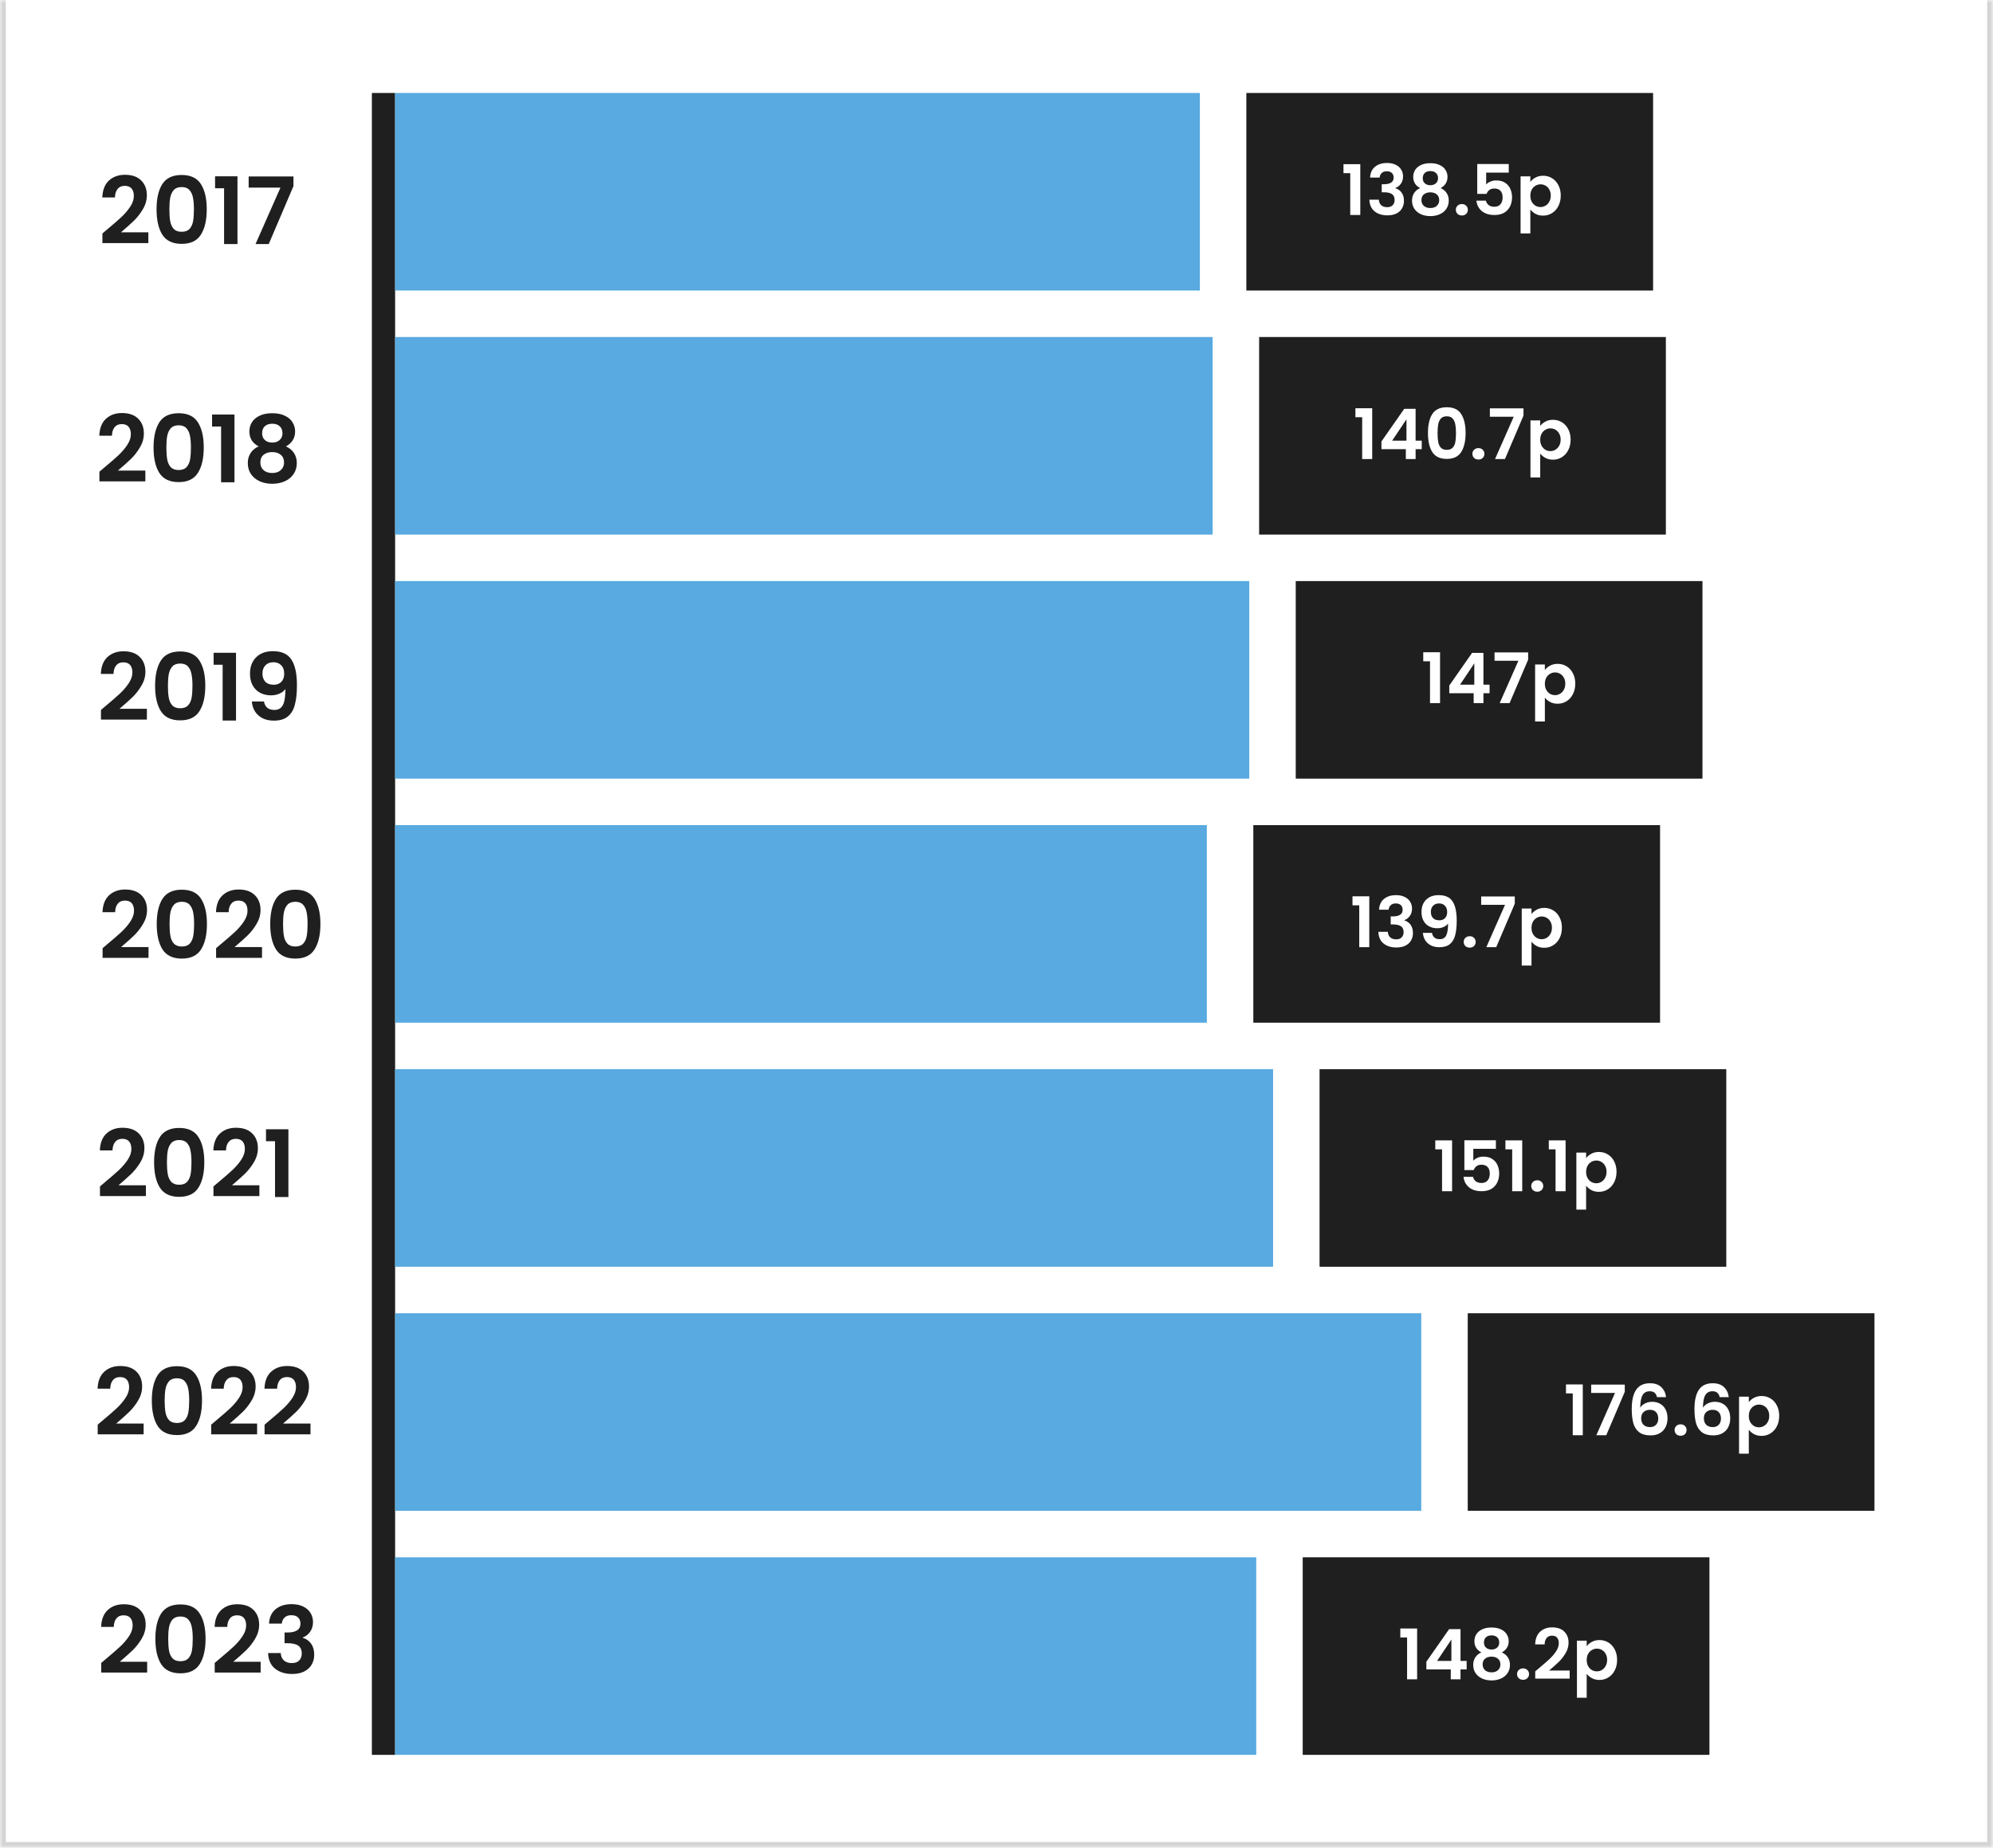
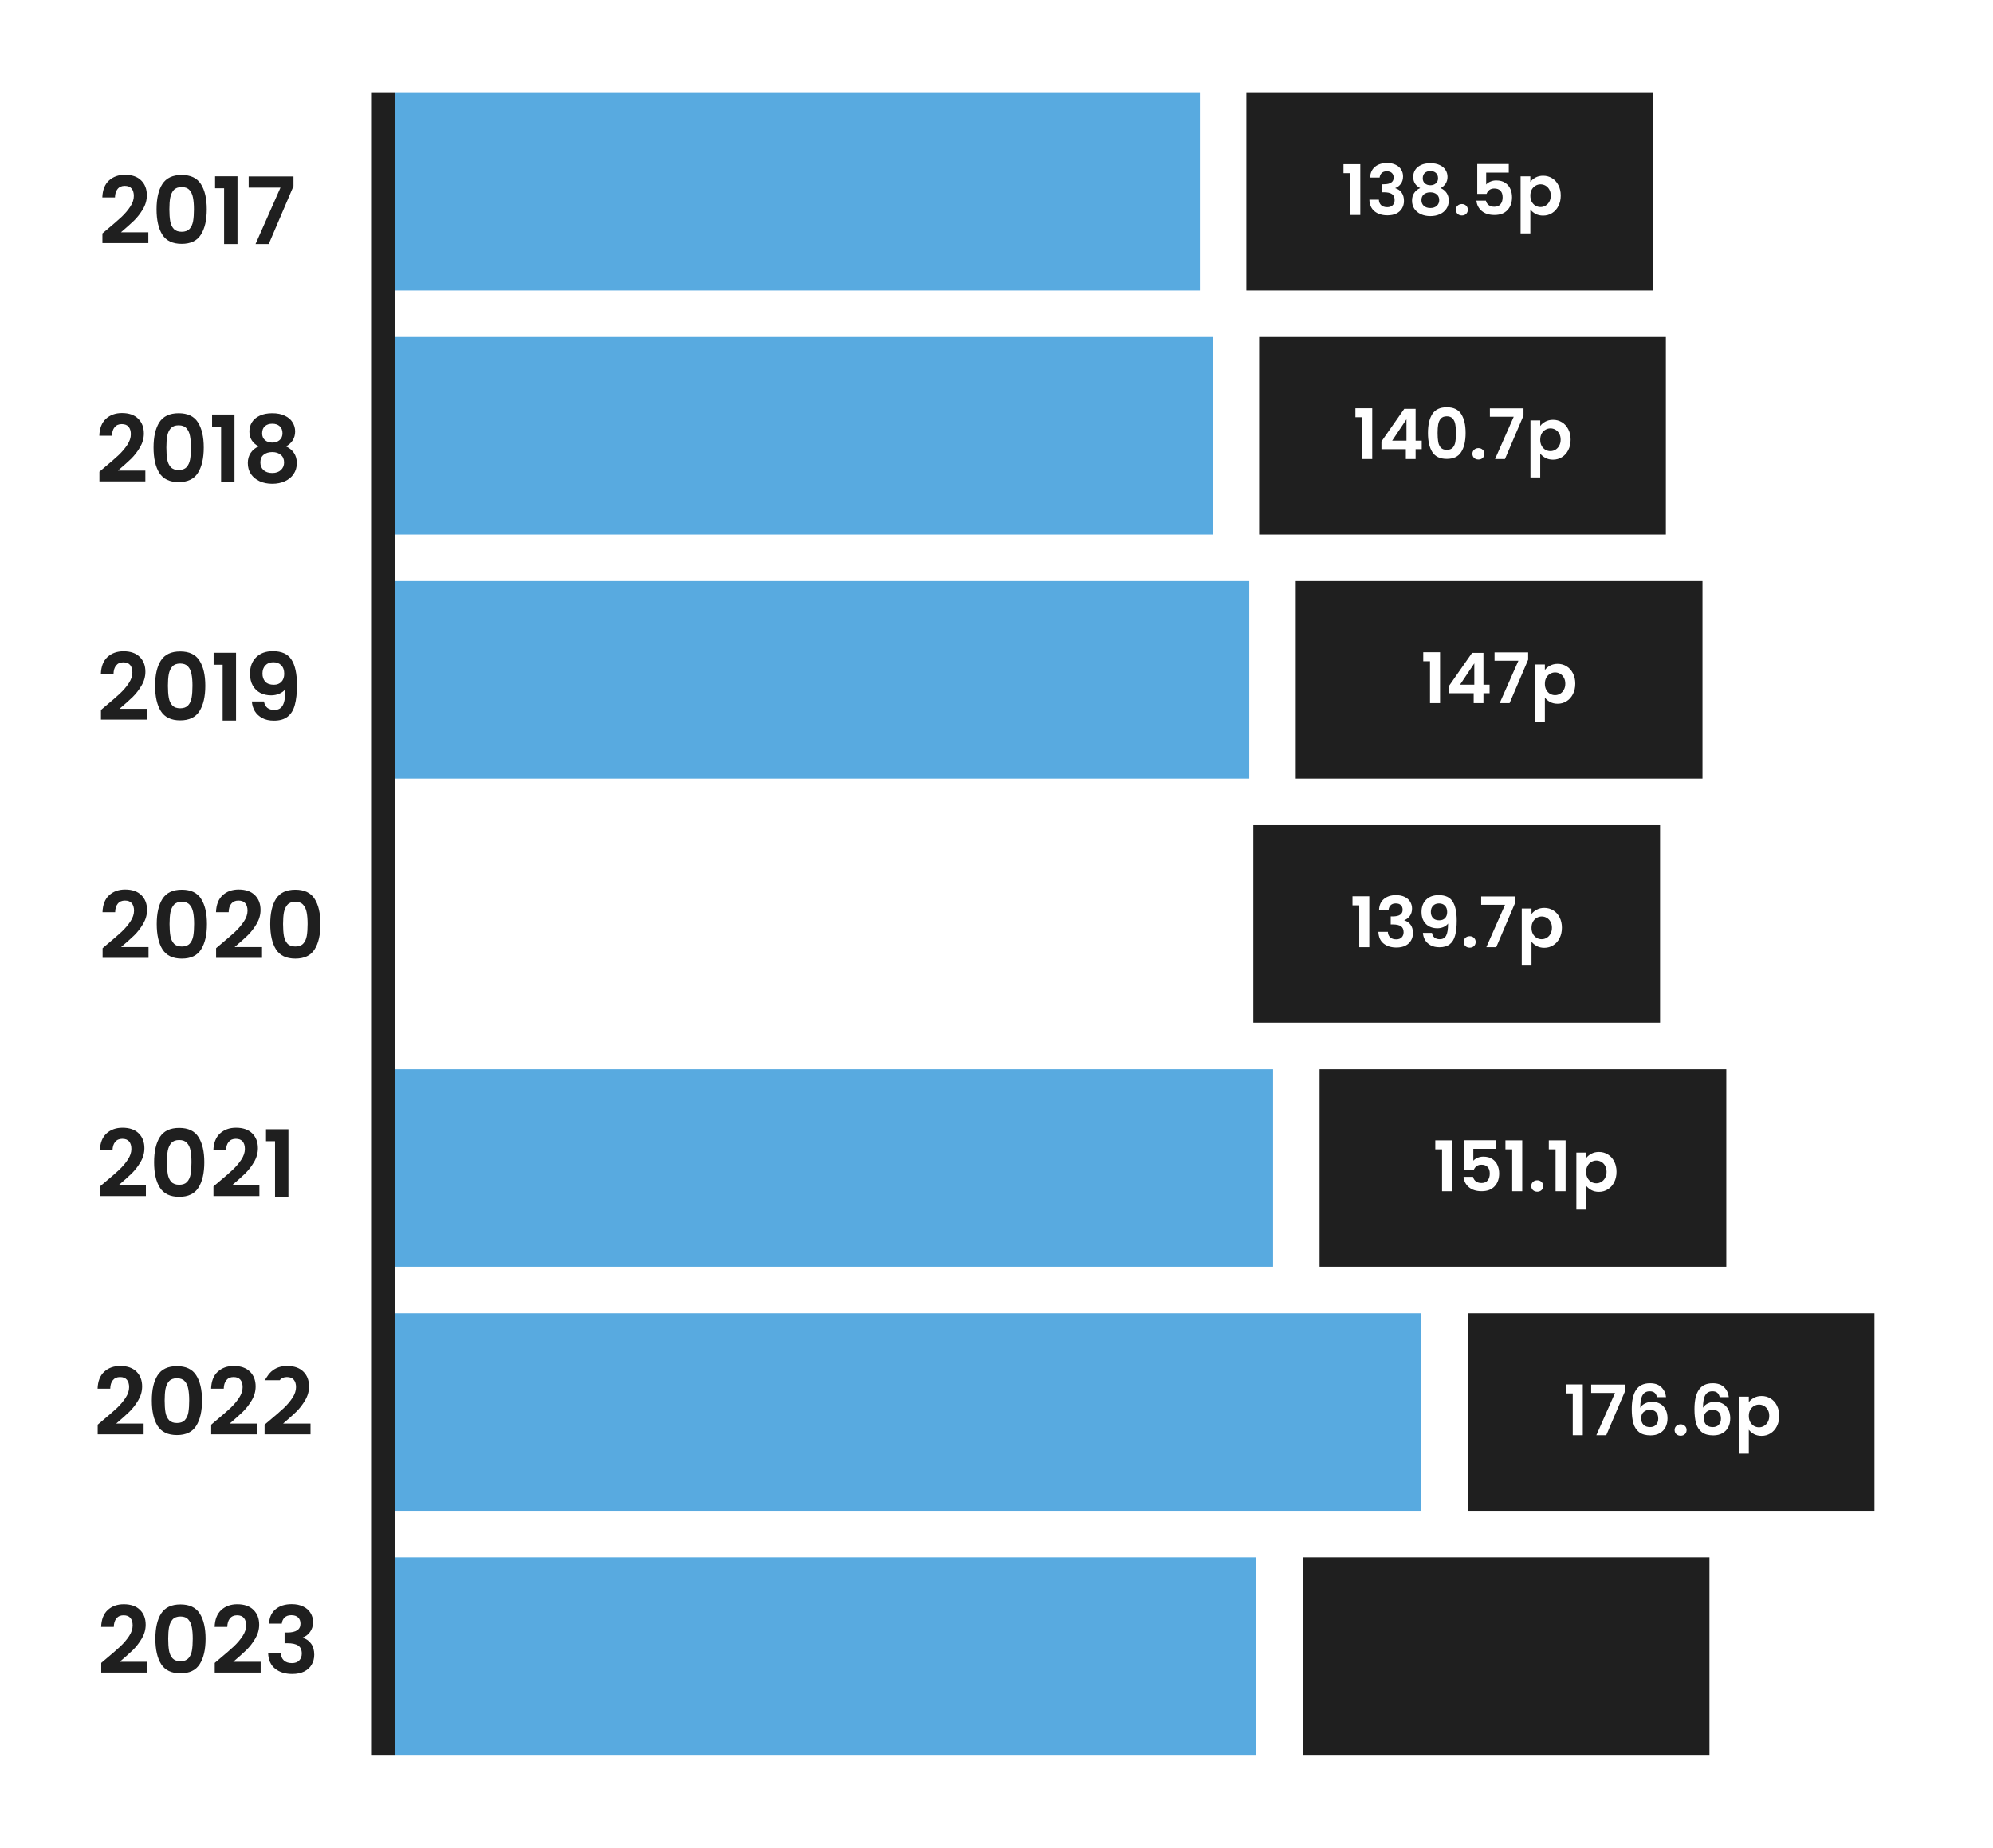
<svg xmlns="http://www.w3.org/2000/svg" width="343" height="318" viewBox="0 0 343 318" fill="none">
  <mask id="path-1-inside-1_647_4437" fill="white">
-     <path d="M0 0H343V318H0V0Z" />
-   </mask>
+     </mask>
  <path d="M0 0H343V318H0V0Z" fill="white" />
  <path d="M343 318V319H344V318H343ZM0 318H-1V319H0V318ZM342 0V318H344V0H342ZM343 317H0V319H343V317ZM1 318V0H-1V318H1Z" fill="#D4D4D4" mask="url(#path-1-inside-1_647_4437)" />
  <path d="M18.458 39.472C19.482 38.619 20.298 37.909 20.906 37.344C21.514 36.768 22.021 36.171 22.426 35.552C22.832 34.933 23.034 34.325 23.034 33.728C23.034 33.184 22.906 32.757 22.65 32.448C22.394 32.139 22 31.984 21.466 31.984C20.933 31.984 20.522 32.165 20.234 32.528C19.946 32.88 19.797 33.365 19.786 33.984H17.61C17.653 32.704 18.032 31.733 18.746 31.072C19.472 30.411 20.389 30.08 21.498 30.08C22.714 30.08 23.648 30.405 24.298 31.056C24.949 31.696 25.274 32.544 25.274 33.6C25.274 34.432 25.05 35.227 24.602 35.984C24.154 36.741 23.642 37.403 23.066 37.968C22.49 38.523 21.738 39.195 20.81 39.984H25.53V41.84H17.626V40.176L18.458 39.472ZM26.942 36.016C26.942 34.171 27.272 32.725 27.934 31.68C28.606 30.635 29.715 30.112 31.262 30.112C32.808 30.112 33.912 30.635 34.574 31.68C35.246 32.725 35.582 34.171 35.582 36.016C35.582 37.872 35.246 39.328 34.574 40.384C33.912 41.44 32.808 41.968 31.262 41.968C29.715 41.968 28.606 41.44 27.934 40.384C27.272 39.328 26.942 37.872 26.942 36.016ZM33.374 36.016C33.374 35.227 33.32 34.565 33.214 34.032C33.118 33.488 32.915 33.045 32.606 32.704C32.307 32.363 31.859 32.192 31.262 32.192C30.664 32.192 30.211 32.363 29.902 32.704C29.603 33.045 29.4 33.488 29.294 34.032C29.198 34.565 29.15 35.227 29.15 36.016C29.15 36.827 29.198 37.509 29.294 38.064C29.39 38.608 29.592 39.051 29.902 39.392C30.211 39.723 30.664 39.888 31.262 39.888C31.859 39.888 32.312 39.723 32.622 39.392C32.931 39.051 33.134 38.608 33.23 38.064C33.326 37.509 33.374 36.827 33.374 36.016ZM37.014 32.4V30.336H40.87V42H38.566V32.4H37.014ZM50.506 32.032L46.25 42H43.978L48.266 32.288H42.794V30.368H50.506V32.032Z" fill="#1F1F1F" />
  <path d="M17.943 80.472C18.967 79.619 19.783 78.909 20.391 78.344C20.999 77.768 21.505 77.171 21.911 76.552C22.316 75.933 22.519 75.325 22.519 74.728C22.519 74.184 22.391 73.757 22.135 73.448C21.879 73.139 21.484 72.984 20.951 72.984C20.417 72.984 20.007 73.165 19.719 73.528C19.431 73.88 19.281 74.365 19.271 74.984H17.095C17.137 73.704 17.516 72.733 18.231 72.072C18.956 71.411 19.873 71.08 20.983 71.08C22.199 71.08 23.132 71.405 23.783 72.056C24.433 72.696 24.759 73.544 24.759 74.6C24.759 75.432 24.535 76.227 24.087 76.984C23.639 77.741 23.127 78.403 22.551 78.968C21.975 79.523 21.223 80.195 20.295 80.984H25.015V82.84H17.111V81.176L17.943 80.472ZM26.426 77.016C26.426 75.171 26.757 73.725 27.418 72.68C28.09 71.635 29.2 71.112 30.746 71.112C32.293 71.112 33.397 71.635 34.058 72.68C34.73 73.725 35.066 75.171 35.066 77.016C35.066 78.872 34.73 80.328 34.058 81.384C33.397 82.44 32.293 82.968 30.746 82.968C29.2 82.968 28.09 82.44 27.418 81.384C26.757 80.328 26.426 78.872 26.426 77.016ZM32.858 77.016C32.858 76.227 32.805 75.565 32.698 75.032C32.602 74.488 32.4 74.045 32.09 73.704C31.791 73.363 31.343 73.192 30.746 73.192C30.149 73.192 29.695 73.363 29.386 73.704C29.087 74.045 28.885 74.488 28.778 75.032C28.682 75.565 28.634 76.227 28.634 77.016C28.634 77.827 28.682 78.509 28.778 79.064C28.874 79.608 29.077 80.051 29.386 80.392C29.695 80.723 30.149 80.888 30.746 80.888C31.343 80.888 31.797 80.723 32.106 80.392C32.416 80.051 32.618 79.608 32.714 79.064C32.81 78.509 32.858 77.827 32.858 77.016ZM36.498 73.4V71.336H40.354V83H38.05V73.4H36.498ZM44.519 76.824C43.452 76.269 42.919 75.411 42.919 74.248C42.919 73.672 43.063 73.149 43.351 72.68C43.649 72.2 44.092 71.821 44.679 71.544C45.276 71.256 46.001 71.112 46.855 71.112C47.708 71.112 48.428 71.256 49.015 71.544C49.612 71.821 50.055 72.2 50.343 72.68C50.641 73.149 50.791 73.672 50.791 74.248C50.791 74.835 50.647 75.352 50.359 75.8C50.071 76.237 49.687 76.579 49.207 76.824C49.793 77.08 50.252 77.453 50.583 77.944C50.913 78.435 51.079 79.016 51.079 79.688C51.079 80.413 50.892 81.048 50.519 81.592C50.156 82.125 49.655 82.536 49.015 82.824C48.375 83.112 47.655 83.256 46.855 83.256C46.055 83.256 45.335 83.112 44.695 82.824C44.065 82.536 43.564 82.125 43.191 81.592C42.828 81.048 42.647 80.413 42.647 79.688C42.647 79.016 42.812 78.435 43.143 77.944C43.473 77.443 43.932 77.069 44.519 76.824ZM48.615 74.568C48.615 74.045 48.455 73.64 48.135 73.352C47.825 73.064 47.399 72.92 46.855 72.92C46.321 72.92 45.895 73.064 45.575 73.352C45.265 73.64 45.111 74.051 45.111 74.584C45.111 75.064 45.271 75.448 45.591 75.736C45.921 76.024 46.343 76.168 46.855 76.168C47.367 76.168 47.788 76.024 48.119 75.736C48.449 75.437 48.615 75.048 48.615 74.568ZM46.855 77.8C46.247 77.8 45.751 77.955 45.367 78.264C44.993 78.573 44.807 79.016 44.807 79.592C44.807 80.125 44.988 80.563 45.351 80.904C45.724 81.235 46.225 81.4 46.855 81.4C47.484 81.4 47.98 81.229 48.343 80.888C48.705 80.547 48.887 80.115 48.887 79.592C48.887 79.027 48.7 78.589 48.327 78.28C47.953 77.96 47.463 77.8 46.855 77.8Z" fill="#1F1F1F" />
  <path d="M18.208 121.472C19.232 120.619 20.048 119.909 20.656 119.344C21.264 118.768 21.771 118.171 22.176 117.552C22.582 116.933 22.784 116.325 22.784 115.728C22.784 115.184 22.656 114.757 22.4 114.448C22.144 114.139 21.75 113.984 21.216 113.984C20.683 113.984 20.272 114.165 19.984 114.528C19.696 114.88 19.547 115.365 19.536 115.984H17.36C17.403 114.704 17.782 113.733 18.496 113.072C19.222 112.411 20.139 112.08 21.248 112.08C22.464 112.08 23.398 112.405 24.048 113.056C24.699 113.696 25.024 114.544 25.024 115.6C25.024 116.432 24.8 117.227 24.352 117.984C23.904 118.741 23.392 119.403 22.816 119.968C22.24 120.523 21.488 121.195 20.56 121.984H25.28V123.84H17.376V122.176L18.208 121.472ZM26.692 118.016C26.692 116.171 27.022 114.725 27.684 113.68C28.356 112.635 29.465 112.112 31.012 112.112C32.558 112.112 33.662 112.635 34.324 113.68C34.996 114.725 35.332 116.171 35.332 118.016C35.332 119.872 34.996 121.328 34.324 122.384C33.662 123.44 32.558 123.968 31.012 123.968C29.465 123.968 28.356 123.44 27.684 122.384C27.022 121.328 26.692 119.872 26.692 118.016ZM33.124 118.016C33.124 117.227 33.07 116.565 32.964 116.032C32.868 115.488 32.665 115.045 32.356 114.704C32.057 114.363 31.609 114.192 31.012 114.192C30.414 114.192 29.961 114.363 29.652 114.704C29.353 115.045 29.15 115.488 29.044 116.032C28.948 116.565 28.9 117.227 28.9 118.016C28.9 118.827 28.948 119.509 29.044 120.064C29.14 120.608 29.342 121.051 29.652 121.392C29.961 121.723 30.414 121.888 31.012 121.888C31.609 121.888 32.062 121.723 32.372 121.392C32.681 121.051 32.884 120.608 32.98 120.064C33.076 119.509 33.124 118.827 33.124 118.016ZM36.764 114.4V112.336H40.62V124H38.316V114.4H36.764ZM45.424 120.72C45.51 121.189 45.702 121.552 46 121.808C46.31 122.053 46.72 122.176 47.232 122.176C47.894 122.176 48.374 121.904 48.672 121.36C48.971 120.805 49.12 119.877 49.12 118.576C48.875 118.917 48.528 119.184 48.08 119.376C47.643 119.568 47.168 119.664 46.656 119.664C45.974 119.664 45.355 119.525 44.8 119.248C44.256 118.96 43.824 118.539 43.504 117.984C43.184 117.419 43.024 116.736 43.024 115.936C43.024 114.752 43.376 113.813 44.08 113.12C44.784 112.416 45.744 112.064 46.96 112.064C48.475 112.064 49.542 112.549 50.16 113.52C50.79 114.491 51.104 115.952 51.104 117.904C51.104 119.291 50.982 120.427 50.736 121.312C50.502 122.197 50.091 122.869 49.504 123.328C48.928 123.787 48.139 124.016 47.136 124.016C46.347 124.016 45.675 123.867 45.12 123.568C44.566 123.259 44.139 122.859 43.84 122.368C43.552 121.867 43.387 121.317 43.344 120.72H45.424ZM47.12 117.84C47.675 117.84 48.112 117.669 48.432 117.328C48.752 116.987 48.912 116.528 48.912 115.952C48.912 115.323 48.742 114.837 48.4 114.496C48.07 114.144 47.616 113.968 47.04 113.968C46.464 113.968 46.006 114.149 45.664 114.512C45.334 114.864 45.168 115.333 45.168 115.92C45.168 116.485 45.328 116.949 45.648 117.312C45.979 117.664 46.47 117.84 47.12 117.84Z" fill="#1F1F1F" />
  <path d="M18.489 162.472C19.514 161.619 20.329 160.909 20.938 160.344C21.546 159.768 22.052 159.171 22.457 158.552C22.863 157.933 23.066 157.325 23.066 156.728C23.066 156.184 22.938 155.757 22.681 155.448C22.425 155.139 22.031 154.984 21.497 154.984C20.964 154.984 20.553 155.165 20.265 155.528C19.977 155.88 19.828 156.365 19.817 156.984H17.642C17.684 155.704 18.063 154.733 18.777 154.072C19.503 153.411 20.42 153.08 21.529 153.08C22.745 153.08 23.679 153.405 24.329 154.056C24.98 154.696 25.305 155.544 25.305 156.6C25.305 157.432 25.081 158.227 24.634 158.984C24.186 159.741 23.674 160.403 23.098 160.968C22.521 161.523 21.77 162.195 20.841 162.984H25.561V164.84H17.657V163.176L18.489 162.472ZM26.973 159.016C26.973 157.171 27.304 155.725 27.965 154.68C28.637 153.635 29.746 153.112 31.293 153.112C32.84 153.112 33.944 153.635 34.605 154.68C35.277 155.725 35.613 157.171 35.613 159.016C35.613 160.872 35.277 162.328 34.605 163.384C33.944 164.44 32.84 164.968 31.293 164.968C29.746 164.968 28.637 164.44 27.965 163.384C27.304 162.328 26.973 160.872 26.973 159.016ZM33.405 159.016C33.405 158.227 33.352 157.565 33.245 157.032C33.149 156.488 32.946 156.045 32.637 155.704C32.338 155.363 31.89 155.192 31.293 155.192C30.696 155.192 30.242 155.363 29.933 155.704C29.634 156.045 29.432 156.488 29.325 157.032C29.229 157.565 29.181 158.227 29.181 159.016C29.181 159.827 29.229 160.509 29.325 161.064C29.421 161.608 29.624 162.051 29.933 162.392C30.242 162.723 30.696 162.888 31.293 162.888C31.89 162.888 32.344 162.723 32.653 162.392C32.962 162.051 33.165 161.608 33.261 161.064C33.357 160.509 33.405 159.827 33.405 159.016ZM38.021 162.472C39.045 161.619 39.861 160.909 40.469 160.344C41.077 159.768 41.583 159.171 41.989 158.552C42.394 157.933 42.597 157.325 42.597 156.728C42.597 156.184 42.469 155.757 42.213 155.448C41.957 155.139 41.562 154.984 41.029 154.984C40.495 154.984 40.085 155.165 39.797 155.528C39.509 155.88 39.359 156.365 39.349 156.984H37.173C37.215 155.704 37.594 154.733 38.309 154.072C39.034 153.411 39.951 153.08 41.061 153.08C42.277 153.08 43.21 153.405 43.861 154.056C44.511 154.696 44.837 155.544 44.837 156.6C44.837 157.432 44.613 158.227 44.165 158.984C43.717 159.741 43.205 160.403 42.629 160.968C42.053 161.523 41.301 162.195 40.373 162.984H45.093V164.84H37.189V163.176L38.021 162.472ZM46.504 159.016C46.504 157.171 46.835 155.725 47.496 154.68C48.168 153.635 49.278 153.112 50.824 153.112C52.371 153.112 53.475 153.635 54.136 154.68C54.808 155.725 55.144 157.171 55.144 159.016C55.144 160.872 54.808 162.328 54.136 163.384C53.475 164.44 52.371 164.968 50.824 164.968C49.278 164.968 48.168 164.44 47.496 163.384C46.835 162.328 46.504 160.872 46.504 159.016ZM52.936 159.016C52.936 158.227 52.883 157.565 52.776 157.032C52.68 156.488 52.478 156.045 52.168 155.704C51.87 155.363 51.422 155.192 50.824 155.192C50.227 155.192 49.774 155.363 49.464 155.704C49.166 156.045 48.963 156.488 48.856 157.032C48.76 157.565 48.712 158.227 48.712 159.016C48.712 159.827 48.76 160.509 48.856 161.064C48.952 161.608 49.155 162.051 49.464 162.392C49.774 162.723 50.227 162.888 50.824 162.888C51.422 162.888 51.875 162.723 52.184 162.392C52.494 162.051 52.696 161.608 52.792 161.064C52.888 160.509 52.936 159.827 52.936 159.016Z" fill="#1F1F1F" />
  <path d="M18.036 203.472C19.06 202.619 19.876 201.909 20.484 201.344C21.092 200.768 21.599 200.171 22.004 199.552C22.41 198.933 22.612 198.325 22.612 197.728C22.612 197.184 22.484 196.757 22.228 196.448C21.972 196.139 21.578 195.984 21.044 195.984C20.511 195.984 20.1 196.165 19.812 196.528C19.524 196.88 19.375 197.365 19.364 197.984H17.188C17.231 196.704 17.61 195.733 18.324 195.072C19.05 194.411 19.967 194.08 21.076 194.08C22.292 194.08 23.226 194.405 23.876 195.056C24.527 195.696 24.852 196.544 24.852 197.6C24.852 198.432 24.628 199.227 24.18 199.984C23.732 200.741 23.22 201.403 22.644 201.968C22.068 202.523 21.316 203.195 20.388 203.984H25.108V205.84H17.204V204.176L18.036 203.472ZM26.52 200.016C26.52 198.171 26.851 196.725 27.512 195.68C28.184 194.635 29.293 194.112 30.84 194.112C32.386 194.112 33.49 194.635 34.152 195.68C34.824 196.725 35.16 198.171 35.16 200.016C35.16 201.872 34.824 203.328 34.152 204.384C33.49 205.44 32.386 205.968 30.84 205.968C29.293 205.968 28.184 205.44 27.512 204.384C26.851 203.328 26.52 201.872 26.52 200.016ZM32.952 200.016C32.952 199.227 32.898 198.565 32.792 198.032C32.696 197.488 32.493 197.045 32.184 196.704C31.885 196.363 31.437 196.192 30.84 196.192C30.242 196.192 29.789 196.363 29.48 196.704C29.181 197.045 28.979 197.488 28.872 198.032C28.776 198.565 28.728 199.227 28.728 200.016C28.728 200.827 28.776 201.509 28.872 202.064C28.968 202.608 29.171 203.051 29.48 203.392C29.789 203.723 30.242 203.888 30.84 203.888C31.437 203.888 31.89 203.723 32.2 203.392C32.509 203.051 32.712 202.608 32.808 202.064C32.904 201.509 32.952 200.827 32.952 200.016ZM37.568 203.472C38.592 202.619 39.408 201.909 40.016 201.344C40.624 200.768 41.13 200.171 41.536 199.552C41.941 198.933 42.144 198.325 42.144 197.728C42.144 197.184 42.016 196.757 41.76 196.448C41.504 196.139 41.109 195.984 40.576 195.984C40.042 195.984 39.632 196.165 39.344 196.528C39.056 196.88 38.906 197.365 38.896 197.984H36.72C36.762 196.704 37.141 195.733 37.856 195.072C38.581 194.411 39.498 194.08 40.608 194.08C41.824 194.08 42.757 194.405 43.408 195.056C44.058 195.696 44.384 196.544 44.384 197.6C44.384 198.432 44.16 199.227 43.712 199.984C43.264 200.741 42.752 201.403 42.176 201.968C41.6 202.523 40.848 203.195 39.92 203.984H44.64V205.84H36.736V204.176L37.568 203.472ZM45.779 196.4V194.336H49.635V206H47.331V196.4H45.779Z" fill="#1F1F1F" />
-   <path d="M17.646 244.472C18.67 243.619 19.486 242.909 20.094 242.344C20.702 241.768 21.208 241.171 21.614 240.552C22.019 239.933 22.222 239.325 22.222 238.728C22.222 238.184 22.094 237.757 21.838 237.448C21.582 237.139 21.187 236.984 20.654 236.984C20.12 236.984 19.71 237.165 19.422 237.528C19.134 237.88 18.984 238.365 18.974 238.984H16.798C16.84 237.704 17.219 236.733 17.934 236.072C18.659 235.411 19.576 235.08 20.686 235.08C21.902 235.08 22.835 235.405 23.486 236.056C24.136 236.696 24.462 237.544 24.462 238.6C24.462 239.432 24.238 240.227 23.79 240.984C23.342 241.741 22.83 242.403 22.254 242.968C21.678 243.523 20.926 244.195 19.998 244.984H24.718V246.84H16.814V245.176L17.646 244.472ZM26.129 241.016C26.129 239.171 26.46 237.725 27.121 236.68C27.793 235.635 28.903 235.112 30.449 235.112C31.996 235.112 33.1 235.635 33.761 236.68C34.433 237.725 34.769 239.171 34.769 241.016C34.769 242.872 34.433 244.328 33.761 245.384C33.1 246.44 31.996 246.968 30.449 246.968C28.903 246.968 27.793 246.44 27.121 245.384C26.46 244.328 26.129 242.872 26.129 241.016ZM32.561 241.016C32.561 240.227 32.508 239.565 32.401 239.032C32.305 238.488 32.103 238.045 31.793 237.704C31.495 237.363 31.047 237.192 30.449 237.192C29.852 237.192 29.399 237.363 29.089 237.704C28.791 238.045 28.588 238.488 28.481 239.032C28.385 239.565 28.337 240.227 28.337 241.016C28.337 241.827 28.385 242.509 28.481 243.064C28.577 243.608 28.78 244.051 29.089 244.392C29.399 244.723 29.852 244.888 30.449 244.888C31.047 244.888 31.5 244.723 31.809 244.392C32.119 244.051 32.321 243.608 32.417 243.064C32.513 242.509 32.561 241.827 32.561 241.016ZM37.177 244.472C38.201 243.619 39.017 242.909 39.625 242.344C40.233 241.768 40.74 241.171 41.145 240.552C41.55 239.933 41.753 239.325 41.753 238.728C41.753 238.184 41.625 237.757 41.369 237.448C41.113 237.139 40.718 236.984 40.185 236.984C39.652 236.984 39.241 237.165 38.953 237.528C38.665 237.88 38.516 238.365 38.505 238.984H36.329C36.372 237.704 36.75 236.733 37.465 236.072C38.19 235.411 39.108 235.08 40.217 235.08C41.433 235.08 42.366 235.405 43.017 236.056C43.668 236.696 43.993 237.544 43.993 238.6C43.993 239.432 43.769 240.227 43.321 240.984C42.873 241.741 42.361 242.403 41.785 242.968C41.209 243.523 40.457 244.195 39.529 244.984H44.249V246.84H36.345V245.176L37.177 244.472ZM46.364 244.472C47.389 243.619 48.205 242.909 48.812 242.344C49.42 241.768 49.927 241.171 50.333 240.552C50.738 239.933 50.941 239.325 50.941 238.728C50.941 238.184 50.812 237.757 50.556 237.448C50.3 237.139 49.906 236.984 49.373 236.984C48.839 236.984 48.428 237.165 48.141 237.528C47.852 237.88 47.703 238.365 47.693 238.984H45.517C45.559 237.704 45.938 236.733 46.653 236.072C47.378 235.411 48.295 235.08 49.404 235.08C50.62 235.08 51.554 235.405 52.205 236.056C52.855 236.696 53.181 237.544 53.181 238.6C53.181 239.432 52.956 240.227 52.508 240.984C52.06 241.741 51.548 242.403 50.972 242.968C50.397 243.523 49.645 244.195 48.717 244.984H53.437V246.84H45.532V245.176L46.364 244.472Z" fill="#1F1F1F" />
+   <path d="M17.646 244.472C18.67 243.619 19.486 242.909 20.094 242.344C20.702 241.768 21.208 241.171 21.614 240.552C22.019 239.933 22.222 239.325 22.222 238.728C22.222 238.184 22.094 237.757 21.838 237.448C21.582 237.139 21.187 236.984 20.654 236.984C20.12 236.984 19.71 237.165 19.422 237.528C19.134 237.88 18.984 238.365 18.974 238.984H16.798C16.84 237.704 17.219 236.733 17.934 236.072C18.659 235.411 19.576 235.08 20.686 235.08C21.902 235.08 22.835 235.405 23.486 236.056C24.136 236.696 24.462 237.544 24.462 238.6C24.462 239.432 24.238 240.227 23.79 240.984C23.342 241.741 22.83 242.403 22.254 242.968C21.678 243.523 20.926 244.195 19.998 244.984H24.718V246.84H16.814V245.176L17.646 244.472ZM26.129 241.016C26.129 239.171 26.46 237.725 27.121 236.68C27.793 235.635 28.903 235.112 30.449 235.112C31.996 235.112 33.1 235.635 33.761 236.68C34.433 237.725 34.769 239.171 34.769 241.016C34.769 242.872 34.433 244.328 33.761 245.384C33.1 246.44 31.996 246.968 30.449 246.968C28.903 246.968 27.793 246.44 27.121 245.384C26.46 244.328 26.129 242.872 26.129 241.016ZM32.561 241.016C32.561 240.227 32.508 239.565 32.401 239.032C32.305 238.488 32.103 238.045 31.793 237.704C31.495 237.363 31.047 237.192 30.449 237.192C29.852 237.192 29.399 237.363 29.089 237.704C28.791 238.045 28.588 238.488 28.481 239.032C28.385 239.565 28.337 240.227 28.337 241.016C28.337 241.827 28.385 242.509 28.481 243.064C28.577 243.608 28.78 244.051 29.089 244.392C29.399 244.723 29.852 244.888 30.449 244.888C31.047 244.888 31.5 244.723 31.809 244.392C32.119 244.051 32.321 243.608 32.417 243.064C32.513 242.509 32.561 241.827 32.561 241.016ZM37.177 244.472C38.201 243.619 39.017 242.909 39.625 242.344C40.233 241.768 40.74 241.171 41.145 240.552C41.55 239.933 41.753 239.325 41.753 238.728C41.753 238.184 41.625 237.757 41.369 237.448C41.113 237.139 40.718 236.984 40.185 236.984C39.652 236.984 39.241 237.165 38.953 237.528C38.665 237.88 38.516 238.365 38.505 238.984H36.329C36.372 237.704 36.75 236.733 37.465 236.072C38.19 235.411 39.108 235.08 40.217 235.08C41.433 235.08 42.366 235.405 43.017 236.056C43.668 236.696 43.993 237.544 43.993 238.6C43.993 239.432 43.769 240.227 43.321 240.984C42.873 241.741 42.361 242.403 41.785 242.968C41.209 243.523 40.457 244.195 39.529 244.984H44.249V246.84H36.345V245.176L37.177 244.472ZM46.364 244.472C47.389 243.619 48.205 242.909 48.812 242.344C49.42 241.768 49.927 241.171 50.333 240.552C50.738 239.933 50.941 239.325 50.941 238.728C50.941 238.184 50.812 237.757 50.556 237.448C50.3 237.139 49.906 236.984 49.373 236.984C48.839 236.984 48.428 237.165 48.141 237.528H45.517C45.559 237.704 45.938 236.733 46.653 236.072C47.378 235.411 48.295 235.08 49.404 235.08C50.62 235.08 51.554 235.405 52.205 236.056C52.855 236.696 53.181 237.544 53.181 238.6C53.181 239.432 52.956 240.227 52.508 240.984C52.06 241.741 51.548 242.403 50.972 242.968C50.397 243.523 49.645 244.195 48.717 244.984H53.437V246.84H45.532V245.176L46.364 244.472Z" fill="#1F1F1F" />
  <path d="M18.255 285.472C19.279 284.619 20.095 283.909 20.703 283.344C21.311 282.768 21.818 282.171 22.223 281.552C22.628 280.933 22.831 280.325 22.831 279.728C22.831 279.184 22.703 278.757 22.447 278.448C22.191 278.139 21.797 277.984 21.263 277.984C20.73 277.984 20.319 278.165 20.031 278.528C19.743 278.88 19.594 279.365 19.583 279.984H17.407C17.45 278.704 17.828 277.733 18.543 277.072C19.268 276.411 20.186 276.08 21.295 276.08C22.511 276.08 23.445 276.405 24.095 277.056C24.746 277.696 25.071 278.544 25.071 279.6C25.071 280.432 24.847 281.227 24.399 281.984C23.951 282.741 23.439 283.403 22.863 283.968C22.287 284.523 21.535 285.195 20.607 285.984H25.327V287.84H17.423V286.176L18.255 285.472ZM26.739 282.016C26.739 280.171 27.069 278.725 27.731 277.68C28.403 276.635 29.512 276.112 31.059 276.112C32.605 276.112 33.709 276.635 34.371 277.68C35.043 278.725 35.379 280.171 35.379 282.016C35.379 283.872 35.043 285.328 34.371 286.384C33.709 287.44 32.605 287.968 31.059 287.968C29.512 287.968 28.403 287.44 27.731 286.384C27.069 285.328 26.739 283.872 26.739 282.016ZM33.171 282.016C33.171 281.227 33.117 280.565 33.011 280.032C32.915 279.488 32.712 279.045 32.403 278.704C32.104 278.363 31.656 278.192 31.059 278.192C30.461 278.192 30.008 278.363 29.699 278.704C29.4 279.045 29.197 279.488 29.091 280.032C28.995 280.565 28.947 281.227 28.947 282.016C28.947 282.827 28.995 283.509 29.091 284.064C29.187 284.608 29.389 285.051 29.699 285.392C30.008 285.723 30.461 285.888 31.059 285.888C31.656 285.888 32.109 285.723 32.419 285.392C32.728 285.051 32.931 284.608 33.027 284.064C33.123 283.509 33.171 282.827 33.171 282.016ZM37.786 285.472C38.81 284.619 39.626 283.909 40.234 283.344C40.842 282.768 41.349 282.171 41.754 281.552C42.16 280.933 42.362 280.325 42.362 279.728C42.362 279.184 42.234 278.757 41.978 278.448C41.722 278.139 41.328 277.984 40.794 277.984C40.261 277.984 39.85 278.165 39.562 278.528C39.274 278.88 39.125 279.365 39.114 279.984H36.938C36.981 278.704 37.36 277.733 38.074 277.072C38.8 276.411 39.717 276.08 40.826 276.08C42.042 276.08 42.976 276.405 43.626 277.056C44.277 277.696 44.602 278.544 44.602 279.6C44.602 280.432 44.378 281.227 43.93 281.984C43.482 282.741 42.97 283.403 42.394 283.968C41.818 284.523 41.066 285.195 40.138 285.984H44.858V287.84H36.954V286.176L37.786 285.472ZM46.302 279.408C46.355 278.341 46.728 277.52 47.422 276.944C48.126 276.357 49.048 276.064 50.19 276.064C50.968 276.064 51.635 276.203 52.19 276.48C52.745 276.747 53.16 277.115 53.438 277.584C53.726 278.043 53.87 278.565 53.87 279.152C53.87 279.824 53.694 280.395 53.342 280.864C53.001 281.323 52.59 281.632 52.11 281.792V281.856C52.728 282.048 53.209 282.389 53.55 282.88C53.902 283.371 54.078 284 54.078 284.768C54.078 285.408 53.928 285.979 53.63 286.48C53.342 286.981 52.91 287.376 52.334 287.664C51.769 287.941 51.086 288.08 50.286 288.08C49.081 288.08 48.099 287.776 47.342 287.168C46.584 286.56 46.184 285.664 46.142 284.48H48.318C48.339 285.003 48.515 285.424 48.846 285.744C49.187 286.053 49.651 286.208 50.238 286.208C50.782 286.208 51.198 286.059 51.486 285.76C51.785 285.451 51.934 285.056 51.934 284.576C51.934 283.936 51.731 283.477 51.326 283.2C50.92 282.923 50.291 282.784 49.438 282.784H48.974V280.944H49.438C50.953 280.944 51.71 280.437 51.71 279.424C51.71 278.965 51.571 278.608 51.294 278.352C51.027 278.096 50.638 277.968 50.126 277.968C49.624 277.968 49.235 278.107 48.958 278.384C48.691 278.651 48.536 278.992 48.494 279.408H46.302Z" fill="#1F1F1F" />
  <rect width="286" height="4" transform="matrix(0 -1 1 0 64 302)" fill="#1F1F1F" />
  <rect x="68" y="16" width="138.5" height="34" fill="#58AAE0" />
  <rect width="70" height="34" transform="translate(214.5 16)" fill="#1F1F1F" />
  <path d="M231.217 29.8V28.252H234.109V37H232.381V29.8H231.217ZM235.793 30.556C235.833 29.756 236.113 29.14 236.633 28.708C237.161 28.268 237.853 28.048 238.709 28.048C239.293 28.048 239.793 28.152 240.209 28.36C240.625 28.56 240.937 28.836 241.145 29.188C241.361 29.532 241.469 29.924 241.469 30.364C241.469 30.868 241.337 31.296 241.073 31.648C240.817 31.992 240.509 32.224 240.149 32.344V32.392C240.613 32.536 240.973 32.792 241.229 33.16C241.493 33.528 241.625 34 241.625 34.576C241.625 35.056 241.513 35.484 241.289 35.86C241.073 36.236 240.749 36.532 240.317 36.748C239.893 36.956 239.381 37.06 238.781 37.06C237.877 37.06 237.141 36.832 236.573 36.376C236.005 35.92 235.705 35.248 235.673 34.36H237.305C237.321 34.752 237.453 35.068 237.701 35.308C237.957 35.54 238.305 35.656 238.745 35.656C239.153 35.656 239.465 35.544 239.681 35.32C239.905 35.088 240.017 34.792 240.017 34.432C240.017 33.952 239.865 33.608 239.561 33.4C239.257 33.192 238.785 33.088 238.145 33.088H237.797V31.708H238.145C239.281 31.708 239.849 31.328 239.849 30.568C239.849 30.224 239.745 29.956 239.537 29.764C239.337 29.572 239.045 29.476 238.661 29.476C238.285 29.476 237.993 29.58 237.785 29.788C237.585 29.988 237.469 30.244 237.437 30.556H235.793ZM244.416 32.368C243.616 31.952 243.216 31.308 243.216 30.436C243.216 30.004 243.324 29.612 243.54 29.26C243.764 28.9 244.096 28.616 244.536 28.408C244.984 28.192 245.528 28.084 246.168 28.084C246.808 28.084 247.348 28.192 247.788 28.408C248.236 28.616 248.568 28.9 248.784 29.26C249.008 29.612 249.12 30.004 249.12 30.436C249.12 30.876 249.012 31.264 248.796 31.6C248.58 31.928 248.292 32.184 247.932 32.368C248.372 32.56 248.716 32.84 248.964 33.208C249.212 33.576 249.336 34.012 249.336 34.516C249.336 35.06 249.196 35.536 248.916 35.944C248.644 36.344 248.268 36.652 247.788 36.868C247.308 37.084 246.768 37.192 246.168 37.192C245.568 37.192 245.028 37.084 244.548 36.868C244.076 36.652 243.7 36.344 243.42 35.944C243.148 35.536 243.012 35.06 243.012 34.516C243.012 34.012 243.136 33.576 243.384 33.208C243.632 32.832 243.976 32.552 244.416 32.368ZM247.488 30.676C247.488 30.284 247.368 29.98 247.128 29.764C246.896 29.548 246.576 29.44 246.168 29.44C245.768 29.44 245.448 29.548 245.208 29.764C244.976 29.98 244.86 30.288 244.86 30.688C244.86 31.048 244.98 31.336 245.22 31.552C245.468 31.768 245.784 31.876 246.168 31.876C246.552 31.876 246.868 31.768 247.116 31.552C247.364 31.328 247.488 31.036 247.488 30.676ZM246.168 33.1C245.712 33.1 245.34 33.216 245.052 33.448C244.772 33.68 244.632 34.012 244.632 34.444C244.632 34.844 244.768 35.172 245.04 35.428C245.32 35.676 245.696 35.8 246.168 35.8C246.64 35.8 247.012 35.672 247.284 35.416C247.556 35.16 247.692 34.836 247.692 34.444C247.692 34.02 247.552 33.692 247.272 33.46C246.992 33.22 246.624 33.1 246.168 33.1ZM251.599 37.084C251.295 37.084 251.043 36.992 250.843 36.808C250.651 36.616 250.555 36.38 250.555 36.1C250.555 35.82 250.651 35.588 250.843 35.404C251.043 35.212 251.295 35.116 251.599 35.116C251.895 35.116 252.139 35.212 252.331 35.404C252.523 35.588 252.619 35.82 252.619 36.1C252.619 36.38 252.523 36.616 252.331 36.808C252.139 36.992 251.895 37.084 251.599 37.084ZM259.661 29.704H255.773V31.756C255.941 31.548 256.181 31.38 256.493 31.252C256.805 31.116 257.137 31.048 257.489 31.048C258.129 31.048 258.653 31.188 259.061 31.468C259.469 31.748 259.765 32.108 259.949 32.548C260.133 32.98 260.225 33.444 260.225 33.94C260.225 34.86 259.961 35.6 259.433 36.16C258.913 36.72 258.169 37 257.201 37C256.289 37 255.561 36.772 255.017 36.316C254.473 35.86 254.165 35.264 254.093 34.528H255.725C255.797 34.848 255.957 35.104 256.205 35.296C256.461 35.488 256.785 35.584 257.177 35.584C257.649 35.584 258.005 35.436 258.245 35.14C258.485 34.844 258.605 34.452 258.605 33.964C258.605 33.468 258.481 33.092 258.233 32.836C257.993 32.572 257.637 32.44 257.165 32.44C256.829 32.44 256.549 32.524 256.325 32.692C256.101 32.86 255.941 33.084 255.845 33.364H254.237V28.228H259.661V29.704ZM263.375 31.312C263.591 31.008 263.887 30.756 264.263 30.556C264.647 30.348 265.083 30.244 265.571 30.244C266.139 30.244 266.651 30.384 267.107 30.664C267.571 30.944 267.935 31.344 268.199 31.864C268.471 32.376 268.607 32.972 268.607 33.652C268.607 34.332 268.471 34.936 268.199 35.464C267.935 35.984 267.571 36.388 267.107 36.676C266.651 36.964 266.139 37.108 265.571 37.108C265.083 37.108 264.651 37.008 264.275 36.808C263.907 36.608 263.607 36.356 263.375 36.052V40.168H261.695V30.352H263.375V31.312ZM266.891 33.652C266.891 33.252 266.807 32.908 266.639 32.62C266.479 32.324 266.263 32.1 265.991 31.948C265.727 31.796 265.439 31.72 265.127 31.72C264.823 31.72 264.535 31.8 264.263 31.96C263.999 32.112 263.783 32.336 263.615 32.632C263.455 32.928 263.375 33.276 263.375 33.676C263.375 34.076 263.455 34.424 263.615 34.72C263.783 35.016 263.999 35.244 264.263 35.404C264.535 35.556 264.823 35.632 265.127 35.632C265.439 35.632 265.727 35.552 265.991 35.392C266.263 35.232 266.479 35.004 266.639 34.708C266.807 34.412 266.891 34.06 266.891 33.652Z" fill="white" />
  <rect x="68" y="58" width="140.7" height="34" fill="#58AAE0" />
  <rect width="70" height="34" transform="translate(216.7 58)" fill="#1F1F1F" />
  <path d="M233.269 71.8V70.252H236.161V79H234.433V71.8H233.269ZM237.748 77.296V75.976L241.672 70.36H243.628V75.832H244.684V77.296H243.628V79H241.948V77.296H237.748ZM242.056 72.16L239.596 75.832H242.056V72.16ZM245.754 74.512C245.754 73.128 246.002 72.044 246.498 71.26C247.002 70.476 247.834 70.084 248.994 70.084C250.154 70.084 250.982 70.476 251.478 71.26C251.982 72.044 252.234 73.128 252.234 74.512C252.234 75.904 251.982 76.996 251.478 77.788C250.982 78.58 250.154 78.976 248.994 78.976C247.834 78.976 247.002 78.58 246.498 77.788C246.002 76.996 245.754 75.904 245.754 74.512ZM250.578 74.512C250.578 73.92 250.538 73.424 250.458 73.024C250.386 72.616 250.234 72.284 250.002 72.028C249.778 71.772 249.442 71.644 248.994 71.644C248.546 71.644 248.206 71.772 247.974 72.028C247.75 72.284 247.598 72.616 247.518 73.024C247.446 73.424 247.41 73.92 247.41 74.512C247.41 75.12 247.446 75.632 247.518 76.048C247.59 76.456 247.742 76.788 247.974 77.044C248.206 77.292 248.546 77.416 248.994 77.416C249.442 77.416 249.782 77.292 250.014 77.044C250.246 76.788 250.398 76.456 250.47 76.048C250.542 75.632 250.578 75.12 250.578 74.512ZM254.448 79.084C254.144 79.084 253.892 78.992 253.692 78.808C253.5 78.616 253.404 78.38 253.404 78.1C253.404 77.82 253.5 77.588 253.692 77.404C253.892 77.212 254.144 77.116 254.448 77.116C254.744 77.116 254.988 77.212 255.18 77.404C255.372 77.588 255.468 77.82 255.468 78.1C255.468 78.38 255.372 78.616 255.18 78.808C254.988 78.992 254.744 79.084 254.448 79.084ZM262.197 71.524L259.005 79H257.301L260.517 71.716H256.413V70.276H262.197V71.524ZM265.075 73.312C265.291 73.008 265.587 72.756 265.963 72.556C266.347 72.348 266.783 72.244 267.271 72.244C267.839 72.244 268.351 72.384 268.807 72.664C269.271 72.944 269.635 73.344 269.899 73.864C270.171 74.376 270.307 74.972 270.307 75.652C270.307 76.332 270.171 76.936 269.899 77.464C269.635 77.984 269.271 78.388 268.807 78.676C268.351 78.964 267.839 79.108 267.271 79.108C266.783 79.108 266.351 79.008 265.975 78.808C265.607 78.608 265.307 78.356 265.075 78.052V82.168H263.395V72.352H265.075V73.312ZM268.591 75.652C268.591 75.252 268.507 74.908 268.339 74.62C268.179 74.324 267.963 74.1 267.691 73.948C267.427 73.796 267.139 73.72 266.827 73.72C266.523 73.72 266.235 73.8 265.963 73.96C265.699 74.112 265.483 74.336 265.315 74.632C265.155 74.928 265.075 75.276 265.075 75.676C265.075 76.076 265.155 76.424 265.315 76.72C265.483 77.016 265.699 77.244 265.963 77.404C266.235 77.556 266.523 77.632 266.827 77.632C267.139 77.632 267.427 77.552 267.691 77.392C267.963 77.232 268.179 77.004 268.339 76.708C268.507 76.412 268.591 76.06 268.591 75.652Z" fill="white" />
  <rect x="68" y="100" width="147" height="34" fill="#58AAE0" />
  <rect width="70" height="34" transform="translate(223 100)" fill="#1F1F1F" />
  <path d="M244.944 113.8V112.252H247.836V121H246.108V113.8H244.944ZM249.423 119.296V117.976L253.347 112.36H255.303V117.832H256.359V119.296H255.303V121H253.623V119.296H249.423ZM253.731 114.16L251.271 117.832H253.731V114.16ZM262.997 113.524L259.805 121H258.101L261.317 113.716H257.213V112.276H262.997V113.524ZM265.875 115.312C266.091 115.008 266.387 114.756 266.763 114.556C267.147 114.348 267.583 114.244 268.071 114.244C268.639 114.244 269.151 114.384 269.607 114.664C270.071 114.944 270.435 115.344 270.699 115.864C270.971 116.376 271.107 116.972 271.107 117.652C271.107 118.332 270.971 118.936 270.699 119.464C270.435 119.984 270.071 120.388 269.607 120.676C269.151 120.964 268.639 121.108 268.071 121.108C267.583 121.108 267.151 121.008 266.775 120.808C266.407 120.608 266.107 120.356 265.875 120.052V124.168H264.195V114.352H265.875V115.312ZM269.391 117.652C269.391 117.252 269.307 116.908 269.139 116.62C268.979 116.324 268.763 116.1 268.491 115.948C268.227 115.796 267.939 115.72 267.627 115.72C267.323 115.72 267.035 115.8 266.763 115.96C266.499 116.112 266.283 116.336 266.115 116.632C265.955 116.928 265.875 117.276 265.875 117.676C265.875 118.076 265.955 118.424 266.115 118.72C266.283 119.016 266.499 119.244 266.763 119.404C267.035 119.556 267.323 119.632 267.627 119.632C267.939 119.632 268.227 119.552 268.491 119.392C268.763 119.232 268.979 119.004 269.139 118.708C269.307 118.412 269.391 118.06 269.391 117.652Z" fill="white" />
-   <rect x="68" y="142" width="139.7" height="34" fill="#58AAE0" />
  <rect width="70" height="34" transform="translate(215.7 142)" fill="#1F1F1F" />
  <path d="M232.765 155.8V154.252H235.657V163H233.929V155.8H232.765ZM237.34 156.556C237.38 155.756 237.66 155.14 238.18 154.708C238.708 154.268 239.4 154.048 240.256 154.048C240.84 154.048 241.34 154.152 241.756 154.36C242.172 154.56 242.484 154.836 242.692 155.188C242.908 155.532 243.016 155.924 243.016 156.364C243.016 156.868 242.884 157.296 242.62 157.648C242.364 157.992 242.056 158.224 241.696 158.344V158.392C242.16 158.536 242.52 158.792 242.776 159.16C243.04 159.528 243.172 160 243.172 160.576C243.172 161.056 243.06 161.484 242.836 161.86C242.62 162.236 242.296 162.532 241.864 162.748C241.44 162.956 240.928 163.06 240.328 163.06C239.424 163.06 238.688 162.832 238.12 162.376C237.552 161.92 237.252 161.248 237.22 160.36H238.852C238.868 160.752 239 161.068 239.248 161.308C239.504 161.54 239.852 161.656 240.292 161.656C240.7 161.656 241.012 161.544 241.228 161.32C241.452 161.088 241.564 160.792 241.564 160.432C241.564 159.952 241.412 159.608 241.108 159.4C240.804 159.192 240.332 159.088 239.692 159.088H239.344V157.708H239.692C240.828 157.708 241.396 157.328 241.396 156.568C241.396 156.224 241.292 155.956 241.084 155.764C240.884 155.572 240.592 155.476 240.208 155.476C239.832 155.476 239.54 155.58 239.332 155.788C239.132 155.988 239.016 156.244 238.984 156.556H237.34ZM246.444 160.54C246.508 160.892 246.652 161.164 246.876 161.356C247.108 161.54 247.416 161.632 247.8 161.632C248.296 161.632 248.656 161.428 248.88 161.02C249.104 160.604 249.216 159.908 249.216 158.932C249.032 159.188 248.772 159.388 248.436 159.532C248.108 159.676 247.752 159.748 247.368 159.748C246.856 159.748 246.392 159.644 245.976 159.436C245.568 159.22 245.244 158.904 245.004 158.488C244.764 158.064 244.644 157.552 244.644 156.952C244.644 156.064 244.908 155.36 245.436 154.84C245.964 154.312 246.684 154.048 247.596 154.048C248.732 154.048 249.532 154.412 249.996 155.14C250.468 155.868 250.704 156.964 250.704 158.428C250.704 159.468 250.612 160.32 250.428 160.984C250.252 161.648 249.944 162.152 249.504 162.496C249.072 162.84 248.48 163.012 247.728 163.012C247.136 163.012 246.632 162.9 246.216 162.676C245.8 162.444 245.48 162.144 245.256 161.776C245.04 161.4 244.916 160.988 244.884 160.54H246.444ZM247.716 158.38C248.132 158.38 248.46 158.252 248.7 157.996C248.94 157.74 249.06 157.396 249.06 156.964C249.06 156.492 248.932 156.128 248.676 155.872C248.428 155.608 248.088 155.476 247.656 155.476C247.224 155.476 246.88 155.612 246.624 155.884C246.376 156.148 246.252 156.5 246.252 156.94C246.252 157.364 246.372 157.712 246.612 157.984C246.86 158.248 247.228 158.38 247.716 158.38ZM252.948 163.084C252.644 163.084 252.392 162.992 252.192 162.808C252 162.616 251.904 162.38 251.904 162.1C251.904 161.82 252 161.588 252.192 161.404C252.392 161.212 252.644 161.116 252.948 161.116C253.244 161.116 253.488 161.212 253.68 161.404C253.872 161.588 253.968 161.82 253.968 162.1C253.968 162.38 253.872 162.616 253.68 162.808C253.488 162.992 253.244 163.084 252.948 163.084ZM260.697 155.524L257.505 163H255.801L259.017 155.716H254.913V154.276H260.697V155.524ZM263.575 157.312C263.791 157.008 264.087 156.756 264.463 156.556C264.847 156.348 265.283 156.244 265.771 156.244C266.339 156.244 266.851 156.384 267.307 156.664C267.771 156.944 268.135 157.344 268.399 157.864C268.671 158.376 268.807 158.972 268.807 159.652C268.807 160.332 268.671 160.936 268.399 161.464C268.135 161.984 267.771 162.388 267.307 162.676C266.851 162.964 266.339 163.108 265.771 163.108C265.283 163.108 264.851 163.008 264.475 162.808C264.107 162.608 263.807 162.356 263.575 162.052V166.168H261.895V156.352H263.575V157.312ZM267.091 159.652C267.091 159.252 267.007 158.908 266.839 158.62C266.679 158.324 266.463 158.1 266.191 157.948C265.927 157.796 265.639 157.72 265.327 157.72C265.023 157.72 264.735 157.8 264.463 157.96C264.199 158.112 263.983 158.336 263.815 158.632C263.655 158.928 263.575 159.276 263.575 159.676C263.575 160.076 263.655 160.424 263.815 160.72C263.983 161.016 264.199 161.244 264.463 161.404C264.735 161.556 265.023 161.632 265.327 161.632C265.639 161.632 265.927 161.552 266.191 161.392C266.463 161.232 266.679 161.004 266.839 160.708C267.007 160.412 267.091 160.06 267.091 159.652Z" fill="white" />
  <rect x="68" y="184" width="151.1" height="34" fill="#58AAE0" />
  <rect width="70" height="34" transform="translate(227.1 184)" fill="#1F1F1F" />
  <path d="M247.016 197.8V196.252H249.908V205H248.18V197.8H247.016ZM257.448 197.704H253.56V199.756C253.728 199.548 253.968 199.38 254.28 199.252C254.592 199.116 254.924 199.048 255.276 199.048C255.916 199.048 256.44 199.188 256.848 199.468C257.256 199.748 257.552 200.108 257.736 200.548C257.92 200.98 258.012 201.444 258.012 201.94C258.012 202.86 257.748 203.6 257.22 204.16C256.7 204.72 255.956 205 254.988 205C254.076 205 253.348 204.772 252.804 204.316C252.26 203.86 251.952 203.264 251.88 202.528H253.512C253.584 202.848 253.744 203.104 253.992 203.296C254.248 203.488 254.572 203.584 254.964 203.584C255.436 203.584 255.792 203.436 256.032 203.14C256.272 202.844 256.392 202.452 256.392 201.964C256.392 201.468 256.268 201.092 256.02 200.836C255.78 200.572 255.424 200.44 254.952 200.44C254.616 200.44 254.336 200.524 254.112 200.692C253.888 200.86 253.728 201.084 253.632 201.364H252.024V196.228H257.448V197.704ZM259.087 197.8V196.252H261.979V205H260.251V197.8H259.087ZM264.574 205.084C264.27 205.084 264.018 204.992 263.818 204.808C263.626 204.616 263.53 204.38 263.53 204.1C263.53 203.82 263.626 203.588 263.818 203.404C264.018 203.212 264.27 203.116 264.574 203.116C264.87 203.116 265.114 203.212 265.306 203.404C265.498 203.588 265.594 203.82 265.594 204.1C265.594 204.38 265.498 204.616 265.306 204.808C265.114 204.992 264.87 205.084 264.574 205.084ZM266.552 197.8V196.252H269.444V205H267.716V197.8H266.552ZM272.975 199.312C273.191 199.008 273.487 198.756 273.863 198.556C274.247 198.348 274.683 198.244 275.171 198.244C275.739 198.244 276.251 198.384 276.707 198.664C277.171 198.944 277.535 199.344 277.799 199.864C278.071 200.376 278.207 200.972 278.207 201.652C278.207 202.332 278.071 202.936 277.799 203.464C277.535 203.984 277.171 204.388 276.707 204.676C276.251 204.964 275.739 205.108 275.171 205.108C274.683 205.108 274.251 205.008 273.875 204.808C273.507 204.608 273.207 204.356 272.975 204.052V208.168H271.295V198.352H272.975V199.312ZM276.491 201.652C276.491 201.252 276.407 200.908 276.239 200.62C276.079 200.324 275.863 200.1 275.591 199.948C275.327 199.796 275.039 199.72 274.727 199.72C274.423 199.72 274.135 199.8 273.863 199.96C273.599 200.112 273.383 200.336 273.215 200.632C273.055 200.928 272.975 201.276 272.975 201.676C272.975 202.076 273.055 202.424 273.215 202.72C273.383 203.016 273.599 203.244 273.863 203.404C274.135 203.556 274.423 203.632 274.727 203.632C275.039 203.632 275.327 203.552 275.591 203.392C275.863 203.232 276.079 203.004 276.239 202.708C276.407 202.412 276.491 202.06 276.491 201.652Z" fill="white" />
  <rect x="68" y="226" width="176.6" height="34" fill="#58AAE0" />
  <rect width="70" height="34" transform="translate(252.6 226)" fill="#1F1F1F" />
  <path d="M269.509 239.8V238.252H272.401V247H270.673V239.8H269.509ZM279.628 239.524L276.436 247H274.732L277.948 239.716H273.844V238.276H279.628V239.524ZM285.171 240.436C285.091 240.1 284.951 239.848 284.751 239.68C284.559 239.512 284.279 239.428 283.911 239.428C283.359 239.428 282.951 239.652 282.687 240.1C282.431 240.54 282.299 241.26 282.291 242.26C282.483 241.94 282.763 241.692 283.131 241.516C283.499 241.332 283.899 241.24 284.331 241.24C284.851 241.24 285.311 241.352 285.711 241.576C286.111 241.8 286.423 242.128 286.647 242.56C286.871 242.984 286.983 243.496 286.983 244.096C286.983 244.664 286.867 245.172 286.635 245.62C286.411 246.06 286.079 246.404 285.639 246.652C285.199 246.9 284.675 247.024 284.067 247.024C283.235 247.024 282.579 246.84 282.099 246.472C281.627 246.104 281.295 245.592 281.103 244.936C280.919 244.272 280.827 243.456 280.827 242.488C280.827 241.024 281.079 239.92 281.583 239.176C282.087 238.424 282.883 238.048 283.971 238.048C284.811 238.048 285.463 238.276 285.927 238.732C286.391 239.188 286.659 239.756 286.731 240.436H285.171ZM283.947 242.62C283.523 242.62 283.167 242.744 282.879 242.992C282.591 243.24 282.447 243.6 282.447 244.072C282.447 244.544 282.579 244.916 282.843 245.188C283.115 245.46 283.495 245.596 283.983 245.596C284.415 245.596 284.755 245.464 285.003 245.2C285.259 244.936 285.387 244.58 285.387 244.132C285.387 243.668 285.263 243.3 285.015 243.028C284.775 242.756 284.419 242.62 283.947 242.62ZM289.246 247.084C288.942 247.084 288.69 246.992 288.49 246.808C288.298 246.616 288.202 246.38 288.202 246.1C288.202 245.82 288.298 245.588 288.49 245.404C288.69 245.212 288.942 245.116 289.246 245.116C289.542 245.116 289.786 245.212 289.978 245.404C290.17 245.588 290.266 245.82 290.266 246.1C290.266 246.38 290.17 246.616 289.978 246.808C289.786 246.992 289.542 247.084 289.246 247.084ZM295.964 240.436C295.884 240.1 295.744 239.848 295.544 239.68C295.352 239.512 295.072 239.428 294.704 239.428C294.152 239.428 293.744 239.652 293.48 240.1C293.224 240.54 293.092 241.26 293.084 242.26C293.276 241.94 293.556 241.692 293.924 241.516C294.292 241.332 294.692 241.24 295.124 241.24C295.644 241.24 296.104 241.352 296.504 241.576C296.904 241.8 297.216 242.128 297.44 242.56C297.664 242.984 297.776 243.496 297.776 244.096C297.776 244.664 297.66 245.172 297.428 245.62C297.204 246.06 296.872 246.404 296.432 246.652C295.992 246.9 295.468 247.024 294.86 247.024C294.028 247.024 293.372 246.84 292.892 246.472C292.42 246.104 292.088 245.592 291.896 244.936C291.712 244.272 291.62 243.456 291.62 242.488C291.62 241.024 291.872 239.92 292.376 239.176C292.88 238.424 293.676 238.048 294.764 238.048C295.604 238.048 296.256 238.276 296.72 238.732C297.184 239.188 297.452 239.756 297.524 240.436H295.964ZM294.74 242.62C294.316 242.62 293.96 242.744 293.672 242.992C293.384 243.24 293.24 243.6 293.24 244.072C293.24 244.544 293.372 244.916 293.636 245.188C293.908 245.46 294.288 245.596 294.776 245.596C295.208 245.596 295.548 245.464 295.796 245.2C296.052 244.936 296.18 244.58 296.18 244.132C296.18 243.668 296.056 243.3 295.808 243.028C295.568 242.756 295.212 242.62 294.74 242.62ZM300.975 241.312C301.191 241.008 301.487 240.756 301.863 240.556C302.247 240.348 302.683 240.244 303.171 240.244C303.739 240.244 304.251 240.384 304.707 240.664C305.171 240.944 305.535 241.344 305.799 241.864C306.071 242.376 306.207 242.972 306.207 243.652C306.207 244.332 306.071 244.936 305.799 245.464C305.535 245.984 305.171 246.388 304.707 246.676C304.251 246.964 303.739 247.108 303.171 247.108C302.683 247.108 302.251 247.008 301.875 246.808C301.507 246.608 301.207 246.356 300.975 246.052V250.168H299.295V240.352H300.975V241.312ZM304.491 243.652C304.491 243.252 304.407 242.908 304.239 242.62C304.079 242.324 303.863 242.1 303.591 241.948C303.327 241.796 303.039 241.72 302.727 241.72C302.423 241.72 302.135 241.8 301.863 241.96C301.599 242.112 301.383 242.336 301.215 242.632C301.055 242.928 300.975 243.276 300.975 243.676C300.975 244.076 301.055 244.424 301.215 244.72C301.383 245.016 301.599 245.244 301.863 245.404C302.135 245.556 302.423 245.632 302.727 245.632C303.039 245.632 303.327 245.552 303.591 245.392C303.863 245.232 304.079 245.004 304.239 244.708C304.407 244.412 304.491 244.06 304.491 243.652Z" fill="white" />
  <rect x="68" y="268" width="148.2" height="34" fill="#58AAE0" />
  <rect width="70" height="34" transform="translate(224.2 268)" fill="#1F1F1F" />
-   <path d="M240.999 281.8V280.252H243.891V289H242.163V281.8H240.999ZM245.479 287.296V285.976L249.403 280.36H251.359V285.832H252.415V287.296H251.359V289H249.679V287.296H245.479ZM249.787 282.16L247.327 285.832H249.787V282.16ZM254.948 284.368C254.148 283.952 253.748 283.308 253.748 282.436C253.748 282.004 253.856 281.612 254.072 281.26C254.296 280.9 254.628 280.616 255.068 280.408C255.516 280.192 256.06 280.084 256.7 280.084C257.34 280.084 257.88 280.192 258.32 280.408C258.768 280.616 259.1 280.9 259.316 281.26C259.54 281.612 259.652 282.004 259.652 282.436C259.652 282.876 259.544 283.264 259.328 283.6C259.112 283.928 258.824 284.184 258.464 284.368C258.904 284.56 259.248 284.84 259.496 285.208C259.744 285.576 259.868 286.012 259.868 286.516C259.868 287.06 259.728 287.536 259.448 287.944C259.176 288.344 258.8 288.652 258.32 288.868C257.84 289.084 257.3 289.192 256.7 289.192C256.1 289.192 255.56 289.084 255.08 288.868C254.608 288.652 254.232 288.344 253.952 287.944C253.68 287.536 253.544 287.06 253.544 286.516C253.544 286.012 253.668 285.576 253.916 285.208C254.164 284.832 254.508 284.552 254.948 284.368ZM258.02 282.676C258.02 282.284 257.9 281.98 257.66 281.764C257.428 281.548 257.108 281.44 256.7 281.44C256.3 281.44 255.98 281.548 255.74 281.764C255.508 281.98 255.392 282.288 255.392 282.688C255.392 283.048 255.512 283.336 255.752 283.552C256 283.768 256.316 283.876 256.7 283.876C257.084 283.876 257.4 283.768 257.648 283.552C257.896 283.328 258.02 283.036 258.02 282.676ZM256.7 285.1C256.244 285.1 255.872 285.216 255.584 285.448C255.304 285.68 255.164 286.012 255.164 286.444C255.164 286.844 255.3 287.172 255.572 287.428C255.852 287.676 256.228 287.8 256.7 287.8C257.172 287.8 257.544 287.672 257.816 287.416C258.088 287.16 258.224 286.836 258.224 286.444C258.224 286.02 258.084 285.692 257.804 285.46C257.524 285.22 257.156 285.1 256.7 285.1ZM262.131 289.084C261.827 289.084 261.575 288.992 261.375 288.808C261.183 288.616 261.087 288.38 261.087 288.1C261.087 287.82 261.183 287.588 261.375 287.404C261.575 287.212 261.827 287.116 262.131 287.116C262.427 287.116 262.671 287.212 262.863 287.404C263.055 287.588 263.151 287.82 263.151 288.1C263.151 288.38 263.055 288.616 262.863 288.808C262.671 288.992 262.427 289.084 262.131 289.084ZM264.841 287.104C265.609 286.464 266.221 285.932 266.677 285.508C267.133 285.076 267.513 284.628 267.817 284.164C268.121 283.7 268.273 283.244 268.273 282.796C268.273 282.388 268.177 282.068 267.985 281.836C267.793 281.604 267.497 281.488 267.097 281.488C266.697 281.488 266.389 281.624 266.173 281.896C265.957 282.16 265.845 282.524 265.837 282.988H264.205C264.237 282.028 264.521 281.3 265.057 280.804C265.601 280.308 266.289 280.06 267.121 280.06C268.033 280.06 268.733 280.304 269.221 280.792C269.709 281.272 269.953 281.908 269.953 282.7C269.953 283.324 269.785 283.92 269.449 284.488C269.113 285.056 268.729 285.552 268.297 285.976C267.865 286.392 267.301 286.896 266.605 287.488H270.145V288.88H264.217V287.632L264.841 287.104ZM273.075 283.312C273.291 283.008 273.587 282.756 273.963 282.556C274.347 282.348 274.783 282.244 275.271 282.244C275.839 282.244 276.351 282.384 276.807 282.664C277.271 282.944 277.635 283.344 277.899 283.864C278.171 284.376 278.307 284.972 278.307 285.652C278.307 286.332 278.171 286.936 277.899 287.464C277.635 287.984 277.271 288.388 276.807 288.676C276.351 288.964 275.839 289.108 275.271 289.108C274.783 289.108 274.351 289.008 273.975 288.808C273.607 288.608 273.307 288.356 273.075 288.052V292.168H271.395V282.352H273.075V283.312ZM276.591 285.652C276.591 285.252 276.507 284.908 276.339 284.62C276.179 284.324 275.963 284.1 275.691 283.948C275.427 283.796 275.139 283.72 274.827 283.72C274.523 283.72 274.235 283.8 273.963 283.96C273.699 284.112 273.483 284.336 273.315 284.632C273.155 284.928 273.075 285.276 273.075 285.676C273.075 286.076 273.155 286.424 273.315 286.72C273.483 287.016 273.699 287.244 273.963 287.404C274.235 287.556 274.523 287.632 274.827 287.632C275.139 287.632 275.427 287.552 275.691 287.392C275.963 287.232 276.179 287.004 276.339 286.708C276.507 286.412 276.591 286.06 276.591 285.652Z" fill="white" />
</svg>